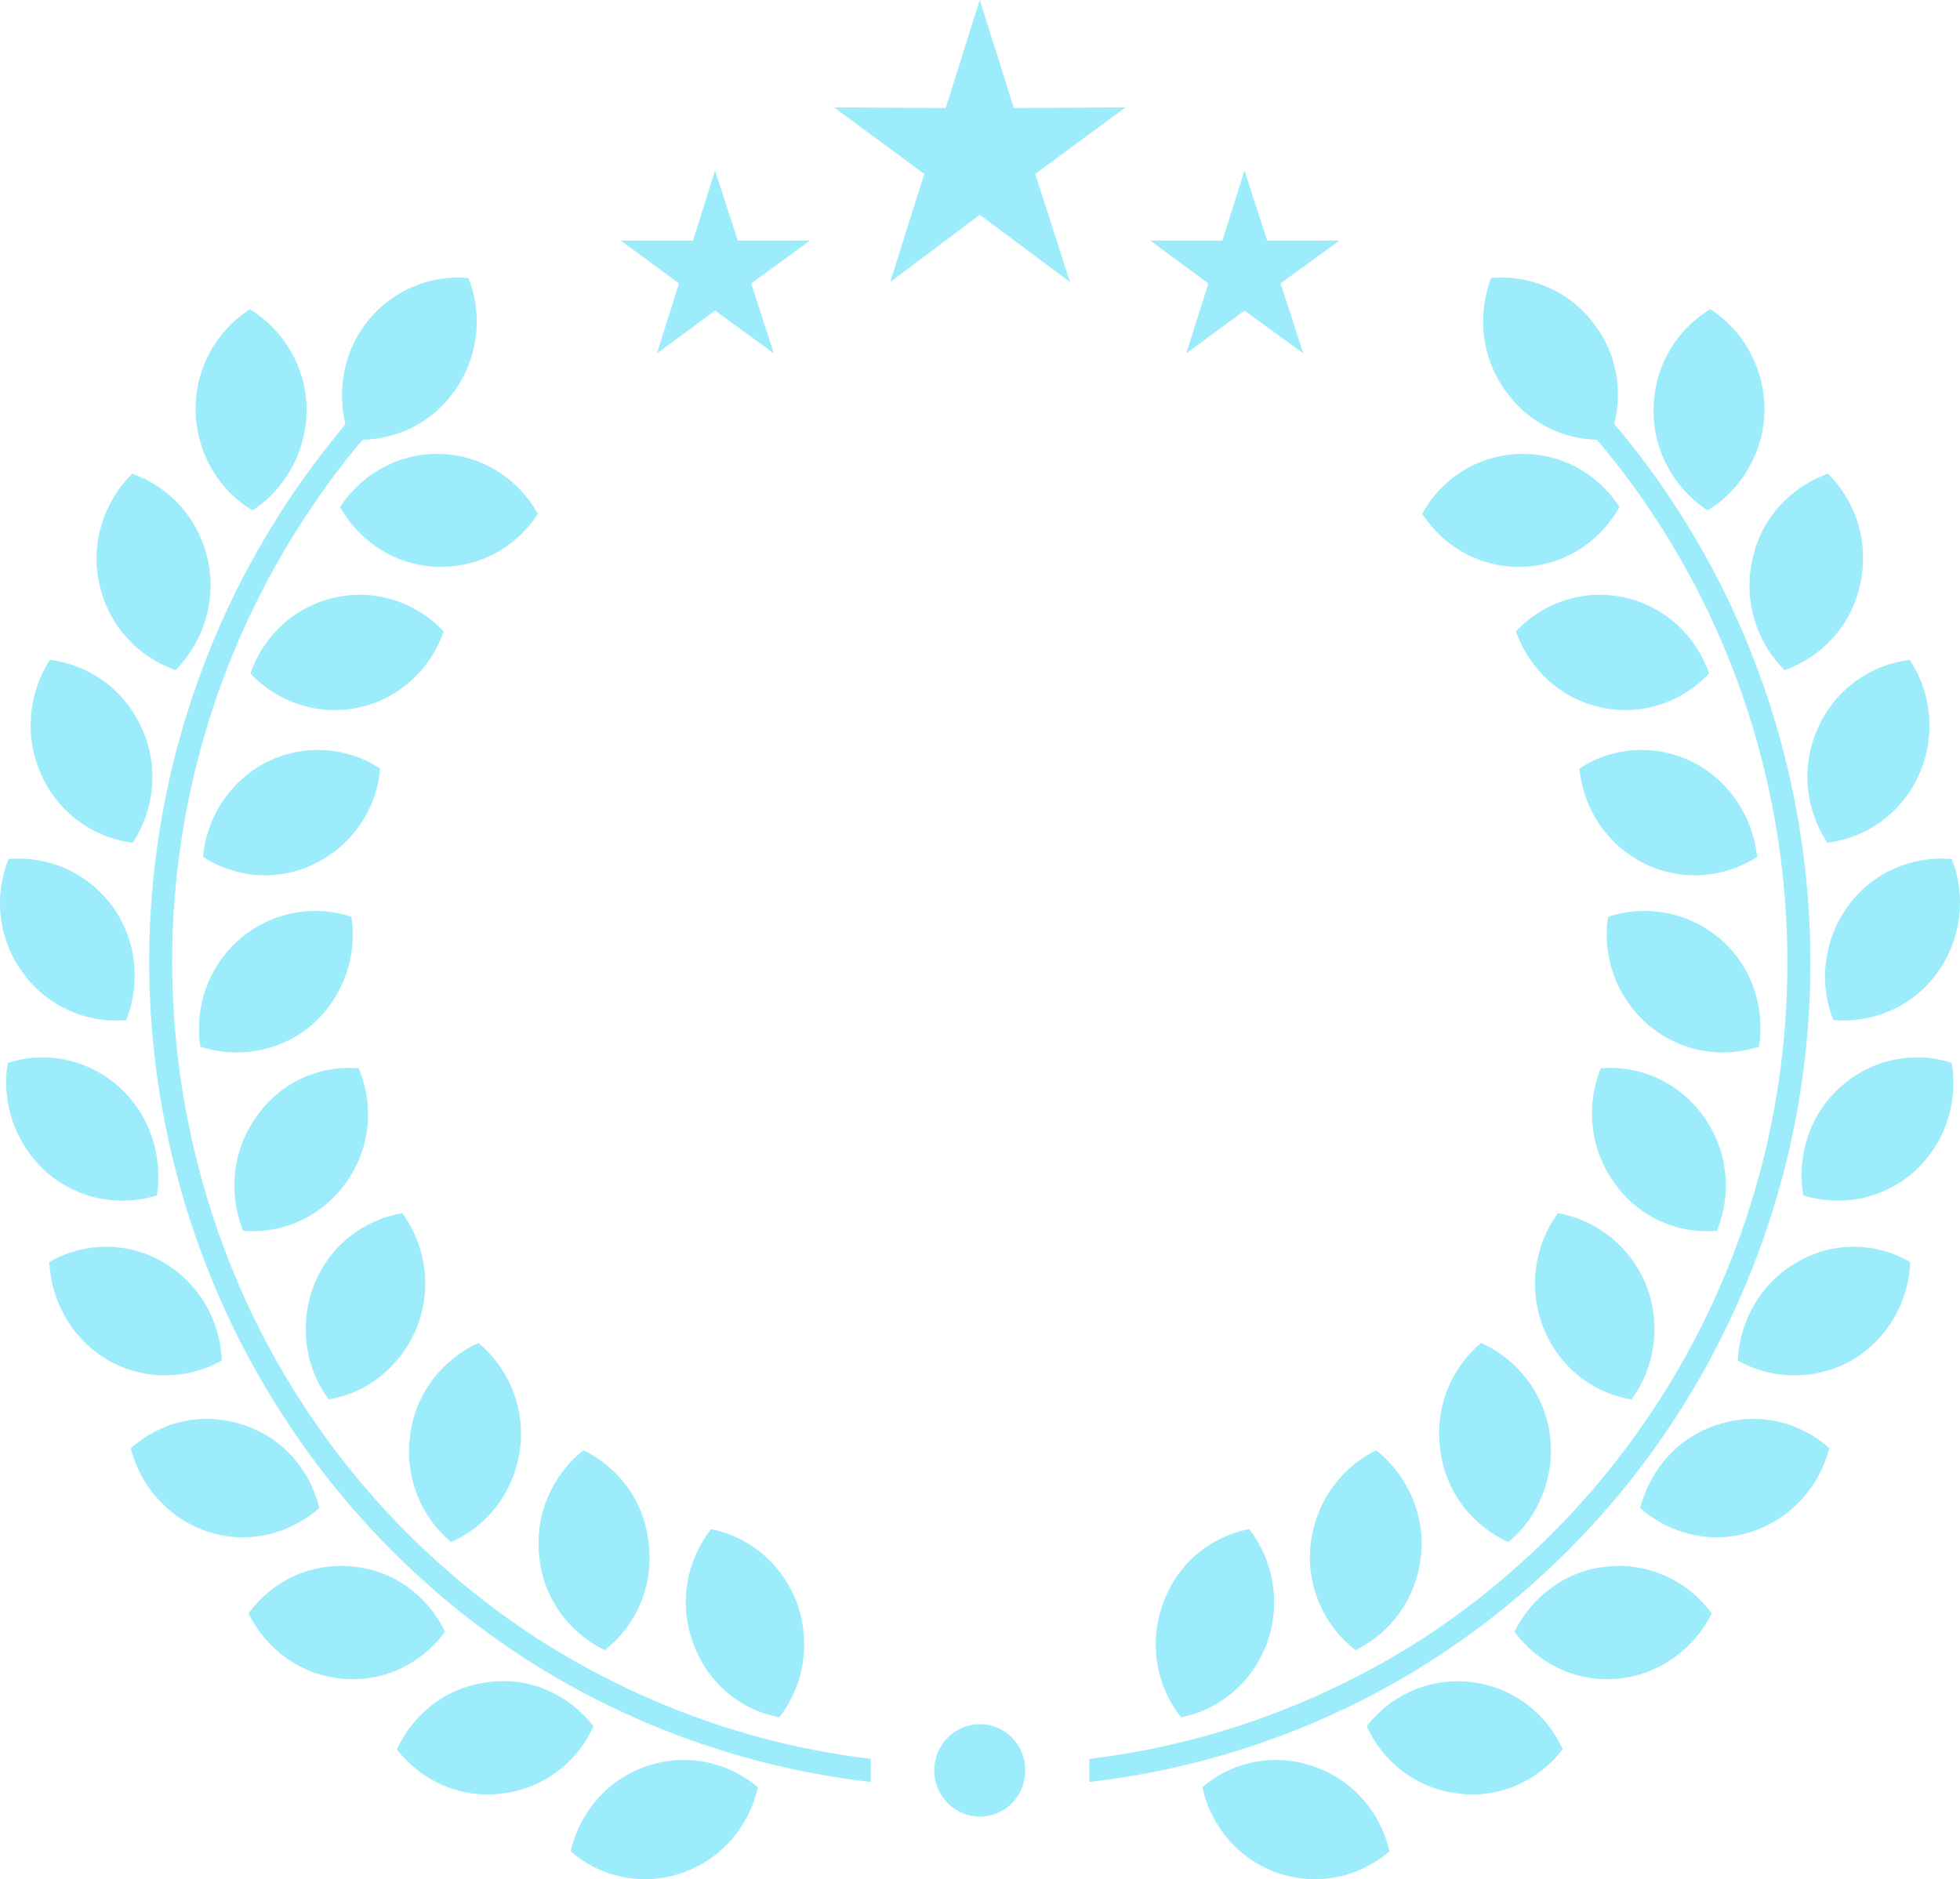
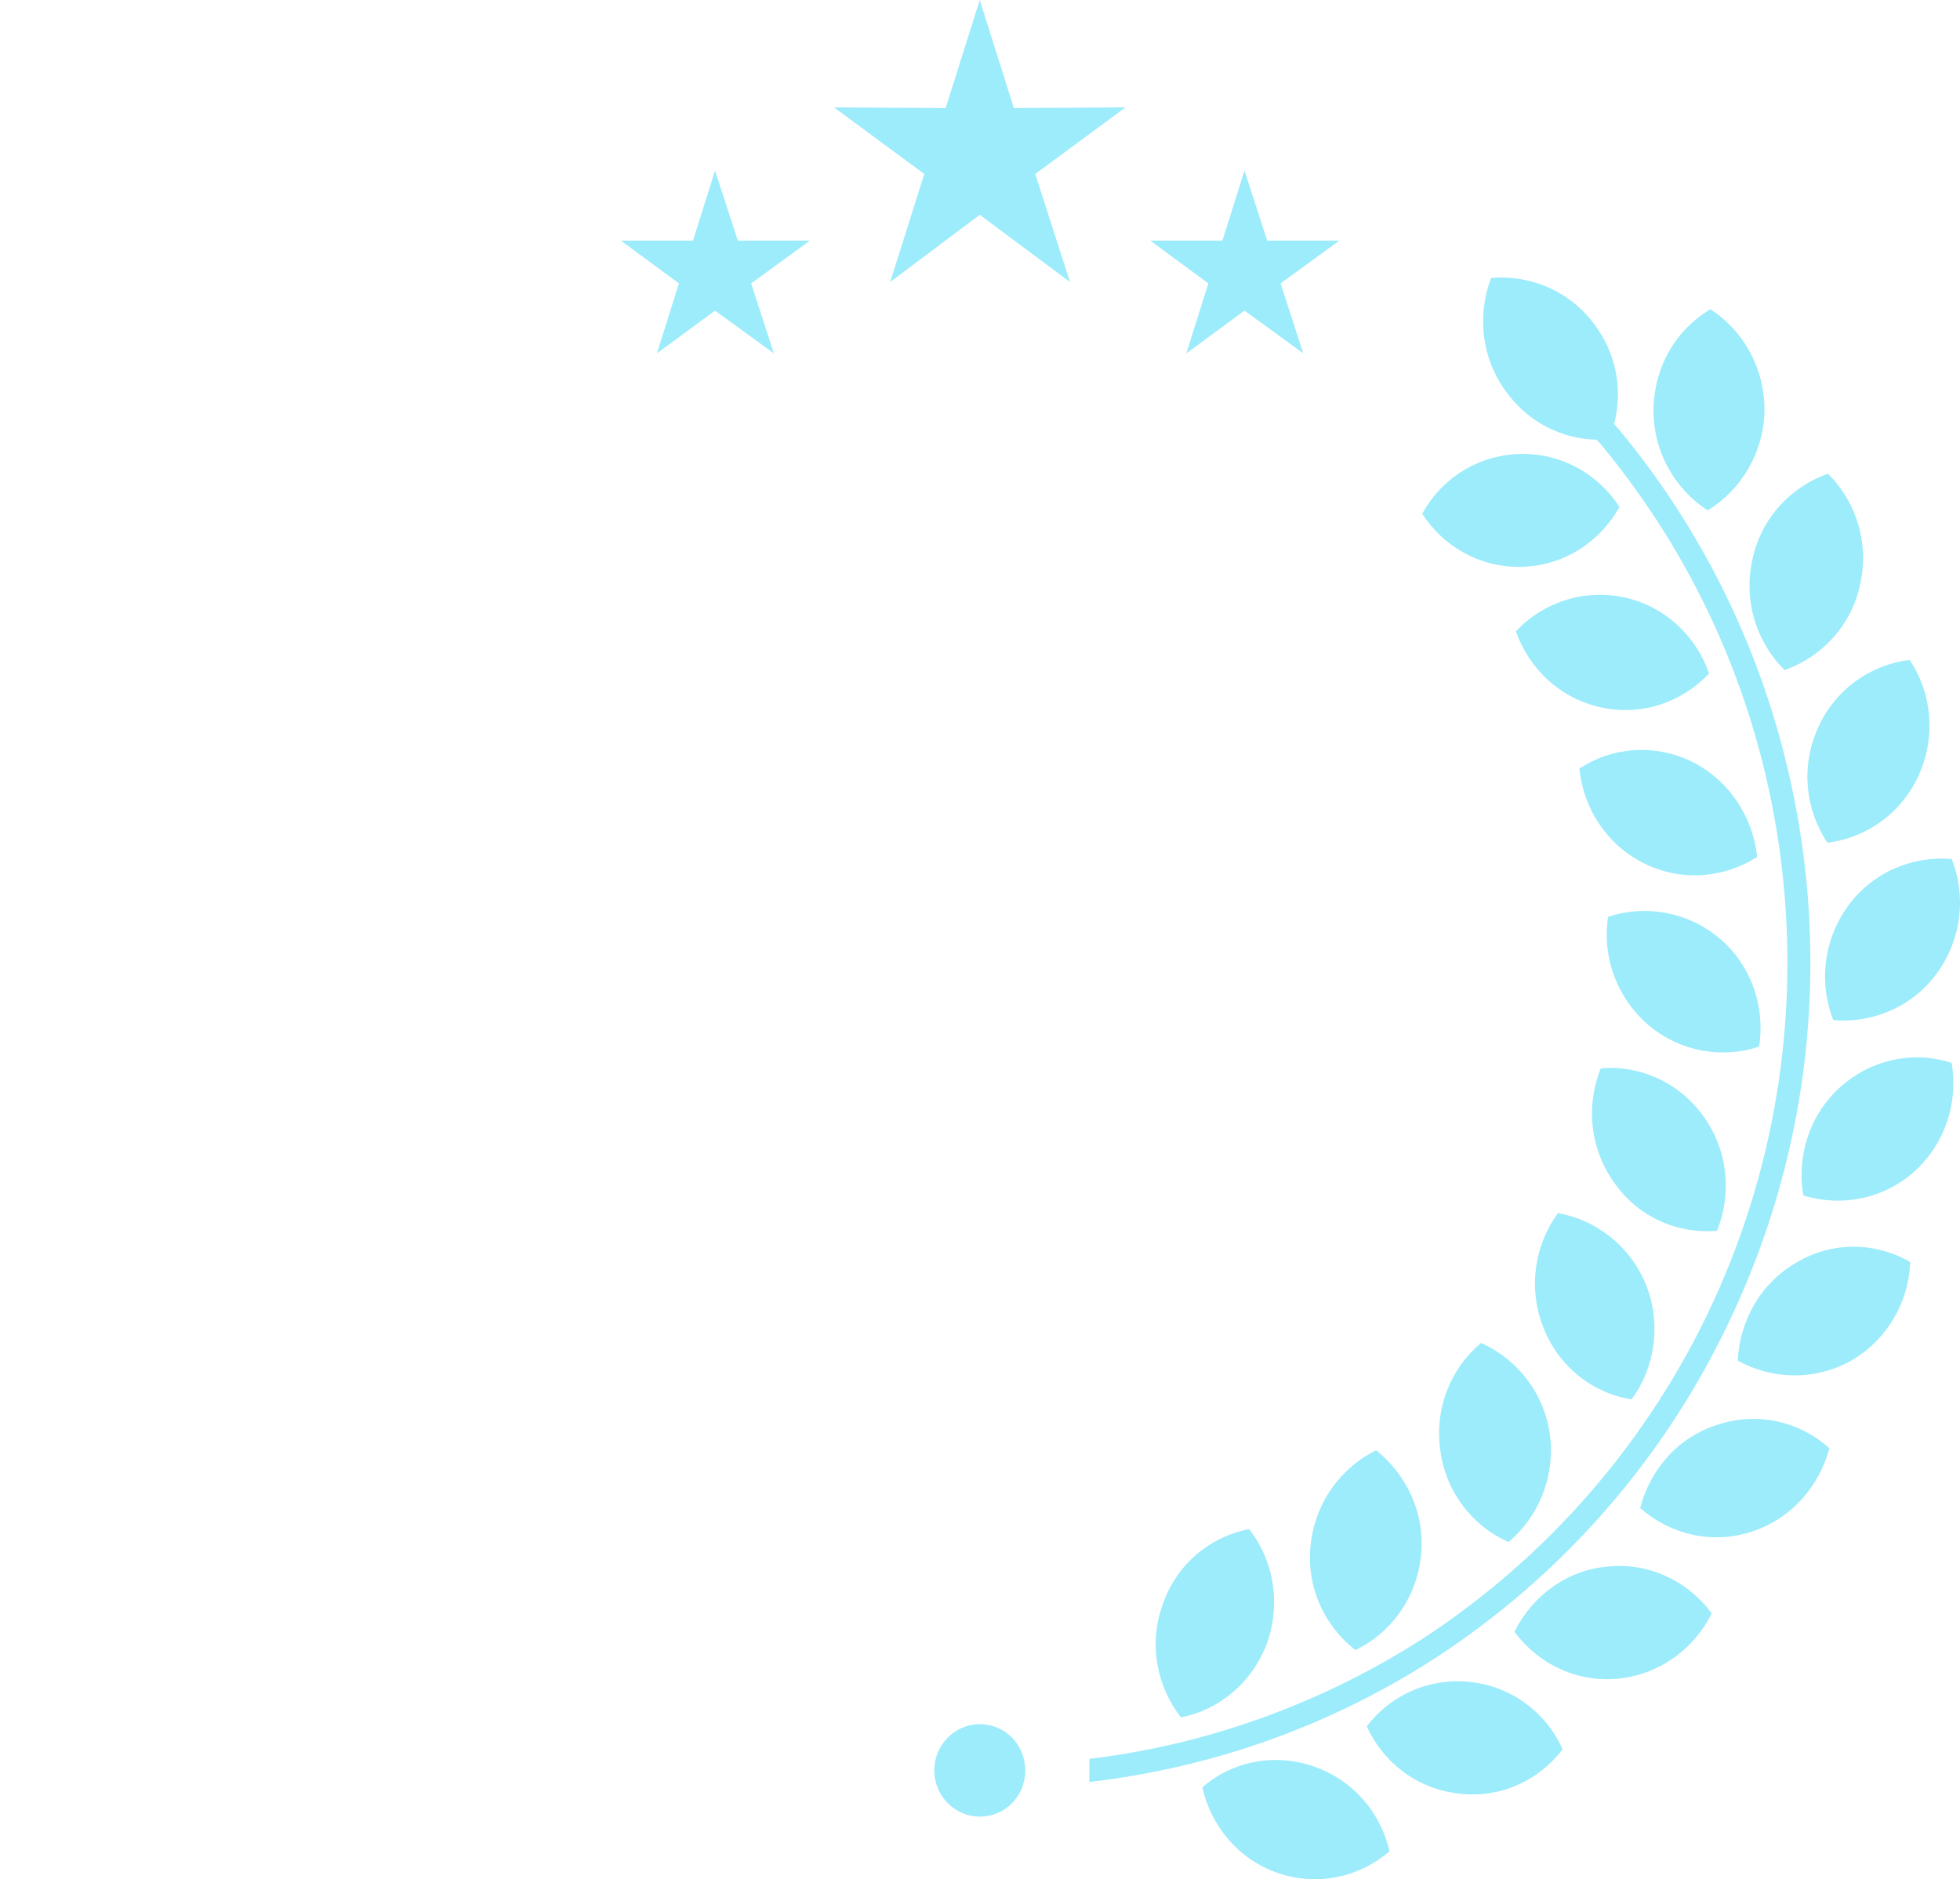
<svg xmlns="http://www.w3.org/2000/svg" width="146" height="140" viewBox="0 0 146 140" fill="none">
  <path fill-rule="evenodd" clip-rule="evenodd" d="M109.579 125.312C106.492 124.957 103.604 126.274 101.812 128.603C103.007 131.286 105.546 133.261 108.633 133.615C111.72 134.02 114.608 132.653 116.4 130.324C115.206 127.641 112.666 125.666 109.579 125.312ZM97.828 131.59C94.891 130.577 91.754 131.235 89.562 133.159C90.211 136.046 92.252 138.526 95.189 139.539C98.177 140.552 101.264 139.843 103.505 137.919C102.858 135.084 100.816 132.603 97.828 131.59ZM112.218 29.214C113.861 31.492 116.4 32.708 118.94 32.758L119.339 33.214C126.708 42.125 131.189 52.757 132.632 63.846C134.077 74.883 132.484 86.376 127.654 96.908C122.823 107.439 115.206 116.046 105.994 122.071C98.575 126.83 90.061 129.97 81.148 131.033V132.754C90.41 131.691 99.223 128.502 106.89 123.54C116.4 117.363 124.268 108.451 129.197 97.616C134.177 86.781 135.819 74.984 134.325 63.592C132.832 52.2 128.251 41.264 120.683 32.1L120.235 31.593C120.882 29.113 120.434 26.378 118.791 24.201C116.948 21.669 113.961 20.455 111.073 20.707C110.027 23.442 110.326 26.683 112.218 29.214ZM113.413 42.226C116.55 42.125 119.189 40.352 120.634 37.77C119.039 35.289 116.251 33.72 113.164 33.821C110.027 33.922 107.338 35.695 105.944 38.277C107.538 40.758 110.326 42.327 113.413 42.226ZM119.289 52.706C122.327 53.365 125.314 52.301 127.305 50.175C126.359 47.39 124.02 45.163 120.981 44.505C117.944 43.846 114.907 44.909 112.916 47.036C113.911 49.821 116.201 52.048 119.289 52.706ZM122.425 64.301C125.263 65.719 128.401 65.415 130.89 63.846C130.592 60.909 128.848 58.174 126.06 56.757C123.272 55.39 120.086 55.643 117.646 57.264C117.944 60.2 119.637 62.884 122.425 64.301ZM122.774 76.351C125.165 78.376 128.3 78.883 131.04 77.971C131.487 75.035 130.492 71.946 128.101 69.921C125.712 67.896 122.526 67.39 119.786 68.301C119.339 71.238 120.384 74.276 122.774 76.351ZM120.235 88.098C122.027 90.68 124.965 91.946 127.902 91.692C128.998 88.958 128.75 85.769 126.907 83.187C125.064 80.605 122.127 79.338 119.238 79.592C118.143 82.326 118.393 85.516 120.235 88.098ZM114.957 98.883C116.102 101.819 118.641 103.794 121.529 104.249C123.273 101.92 123.769 98.679 122.624 95.743C121.43 92.806 118.89 90.882 116.052 90.376C114.309 92.756 113.811 95.946 114.957 98.883ZM107.289 108.046C107.687 111.186 109.729 113.717 112.368 114.882C114.608 113.008 115.853 110.021 115.454 106.882C115.007 103.743 113.015 101.261 110.326 100.047C108.085 101.92 106.841 104.907 107.289 108.046ZM97.629 115.084C97.28 118.223 98.675 121.16 100.965 122.932C103.604 121.666 105.496 119.084 105.845 115.945C106.193 112.806 104.799 109.869 102.509 108.046C99.919 109.312 97.978 111.894 97.629 115.084ZM86.626 119.489C85.53 122.476 86.176 125.666 87.97 127.944C90.808 127.387 93.297 125.362 94.393 122.375C95.438 119.388 94.841 116.198 93.049 113.92C90.16 114.476 87.67 116.502 86.626 119.489ZM123.172 30.479C123.123 33.619 124.766 36.454 127.205 38.023C129.696 36.505 131.389 33.72 131.438 30.581C131.438 27.391 129.845 24.606 127.405 23.037C124.865 24.555 123.222 27.29 123.172 30.479ZM130.541 41.669C129.845 44.757 130.841 47.846 132.932 49.922C135.67 48.96 137.911 46.631 138.558 43.543C139.255 40.454 138.259 37.365 136.168 35.289C133.43 36.252 131.189 38.581 130.541 41.669ZM135.421 54.225C134.126 57.111 134.475 60.301 136.119 62.783C139.006 62.428 141.645 60.605 142.94 57.719C144.235 54.833 143.886 51.593 142.242 49.162C139.355 49.517 136.716 51.339 135.421 54.225ZM137.662 67.491C135.819 70.022 135.471 73.263 136.566 75.997C139.454 76.25 142.442 75.035 144.284 72.503C146.127 69.972 146.475 66.731 145.38 63.997C142.492 63.745 139.504 64.959 137.662 67.491ZM137.114 80.958C134.774 83.034 133.828 86.174 134.325 89.06C137.114 89.921 140.251 89.363 142.591 87.287C144.931 85.161 145.877 82.073 145.38 79.187C142.591 78.275 139.454 78.883 137.114 80.958ZM133.878 94.022C131.138 95.591 129.595 98.376 129.446 101.363C131.986 102.78 135.173 102.882 137.91 101.363C140.6 99.793 142.193 96.958 142.292 94.022C139.753 92.553 136.566 92.452 133.878 94.022ZM128.003 106.122C125.015 107.034 122.924 109.464 122.177 112.35C124.367 114.274 127.455 115.084 130.443 114.122C133.43 113.16 135.521 110.73 136.268 107.895C134.077 105.92 130.99 105.16 128.003 106.122ZM119.786 116.705C116.7 116.957 114.11 118.932 112.815 121.565C114.558 123.944 117.447 125.362 120.533 125.059C123.62 124.755 126.209 122.831 127.504 120.198C125.762 117.818 122.873 116.4 119.786 116.705Z" fill="#9CECFB" />
-   <path fill-rule="evenodd" clip-rule="evenodd" d="M48.135 131.59C51.073 130.577 54.21 131.235 56.451 133.159C55.803 136.046 53.762 138.526 50.775 139.539C47.837 140.552 44.7 139.843 42.509 137.919C43.157 135.084 45.198 132.603 48.135 131.59ZM33.795 29.214C32.152 31.492 29.613 32.708 27.023 32.758L26.625 33.214C19.306 42.125 14.775 52.757 13.331 63.846C11.887 74.883 13.53 86.376 18.31 96.908C23.14 107.439 30.758 116.046 40.019 122.071C47.438 126.83 55.903 129.97 64.865 131.033V132.754C55.554 131.691 46.791 128.502 39.073 123.54C29.563 117.363 21.745 108.451 16.767 97.616C11.837 86.781 10.144 74.984 11.638 63.592C13.132 52.2 17.762 41.264 25.33 32.1L25.729 31.593C25.131 29.113 25.579 26.378 27.173 24.201C29.065 21.669 32.003 20.455 34.891 20.707C35.987 23.442 35.638 26.683 33.795 29.214ZM32.55 42.226C29.463 42.125 26.775 40.352 25.33 37.77C26.974 35.289 29.712 33.72 32.849 33.821C35.936 33.922 38.626 35.695 40.069 38.277C38.476 40.758 35.687 42.327 32.55 42.226ZM26.725 52.706C23.687 53.365 20.65 52.301 18.659 50.175C19.605 47.39 21.944 45.163 24.982 44.505C28.019 43.846 31.056 44.909 33.048 47.036C32.102 49.821 29.763 52.048 26.725 52.706ZM23.538 64.301C20.75 65.719 17.563 65.415 15.123 63.846C15.372 60.909 17.115 58.174 19.903 56.757C22.691 55.39 25.878 55.643 28.318 57.264C28.07 60.2 26.326 62.884 23.538 64.301ZM23.239 76.351C20.849 78.376 17.663 78.883 14.924 77.971C14.476 75.035 15.521 71.946 17.912 69.921C20.302 67.896 23.438 67.39 26.177 68.301C26.625 71.238 25.579 74.276 23.239 76.351ZM25.779 88.098C23.937 90.68 20.998 91.946 18.111 91.692C17.015 88.958 17.264 85.769 19.106 83.187C20.899 80.605 23.837 79.338 26.725 79.592C27.871 82.326 27.621 85.516 25.779 88.098ZM31.057 98.883C29.861 101.819 27.323 103.794 24.485 104.249C22.741 101.92 22.244 98.679 23.389 95.743C24.534 92.806 27.073 90.882 29.962 90.376C31.704 92.756 32.203 95.946 31.057 98.883ZM38.724 108.046C38.277 111.186 36.285 113.717 33.596 114.882C31.355 113.008 30.111 110.021 30.559 106.882C30.957 103.743 32.999 101.261 35.638 100.047C37.879 101.92 39.173 104.907 38.724 108.046ZM48.334 115.084C48.683 118.223 47.339 121.16 45.049 122.932C42.41 121.666 40.468 119.084 40.169 115.945C39.82 112.806 41.164 109.869 43.455 108.046C46.094 109.312 48.036 111.894 48.334 115.084ZM59.388 119.489C60.434 122.476 59.837 125.666 58.044 127.944C55.156 127.387 52.667 125.362 51.621 122.375C50.526 119.388 51.173 116.198 52.965 113.92C55.803 114.476 58.293 116.502 59.388 119.489ZM22.841 30.479C22.841 33.619 21.248 36.454 18.808 38.023C16.268 36.505 14.625 33.72 14.575 30.581C14.526 27.391 16.169 24.606 18.609 23.037C21.099 24.555 22.791 27.29 22.841 30.479ZM15.472 41.669C16.169 44.757 15.123 47.846 13.082 49.922C10.294 48.96 8.103 46.631 7.406 43.543C6.709 40.454 7.754 37.365 9.845 35.289C12.584 36.252 14.775 38.581 15.472 41.669ZM10.542 54.225C11.887 57.111 11.489 60.301 9.895 62.783C7.007 62.428 4.368 60.605 3.074 57.719C1.779 54.833 2.128 51.593 3.721 49.162C6.609 49.517 9.248 51.339 10.542 54.225ZM8.352 67.491C10.194 70.022 10.493 73.263 9.397 75.997C6.51 76.25 3.571 75.035 1.729 72.503C-0.163 69.972 -0.461 66.731 0.634 63.997C3.522 63.745 6.46 64.959 8.352 67.491ZM8.849 80.958C11.19 83.034 12.136 86.174 11.688 89.06C8.899 89.921 5.763 89.363 3.422 87.287C1.082 85.161 0.087 82.073 0.584 79.187C3.372 78.275 6.51 78.883 8.849 80.958ZM12.136 94.022C14.825 95.591 16.418 98.376 16.518 101.363C13.978 102.78 10.791 102.882 8.102 101.363C5.364 99.793 3.821 96.958 3.672 94.022C6.21 92.553 9.397 92.452 12.136 94.022ZM18.011 106.122C20.998 107.034 23.09 109.464 23.787 112.35C21.596 114.274 18.509 115.084 15.521 114.122C12.584 113.16 10.443 110.73 9.746 107.895C11.937 105.92 15.024 105.16 18.011 106.122ZM26.227 116.705C29.314 116.957 31.903 118.932 33.148 121.565C31.405 123.944 28.567 125.362 25.431 125.059C22.343 124.755 19.804 122.831 18.509 120.198C20.252 117.818 23.09 116.4 26.227 116.705ZM36.434 125.312C39.522 124.906 42.41 126.274 44.202 128.603C43.007 131.286 40.468 133.261 37.38 133.615C34.294 134.02 31.355 132.653 29.564 130.324C30.807 127.641 33.297 125.666 36.434 125.312Z" fill="#9CECFB" />
  <path fill-rule="evenodd" clip-rule="evenodd" d="M72.982 0L75.522 8.05L83.837 8L77.115 12.961L79.704 21.012L72.982 15.999L66.31 21.012L68.85 12.961L62.127 8L70.443 8.05L72.982 0ZM53.264 12.709L51.622 17.923H46.244L50.576 21.113L48.932 26.328L53.264 23.139L57.646 26.328L55.953 21.113L60.335 17.923H54.958L53.264 12.709ZM92.7 12.709L94.393 17.923H99.77L95.389 21.113L97.082 26.328L92.7 23.139L88.368 26.328L90.012 21.113L85.68 17.923H91.057L92.7 12.709Z" fill="#9CECFB" />
  <path fill-rule="evenodd" clip-rule="evenodd" d="M72.982 128.451C74.874 128.451 76.368 129.97 76.368 131.894C76.368 133.818 74.874 135.337 72.982 135.337C71.14 135.337 69.596 133.818 69.596 131.894C69.596 129.97 71.14 128.451 72.982 128.451Z" fill="#9CECFB" />
</svg>